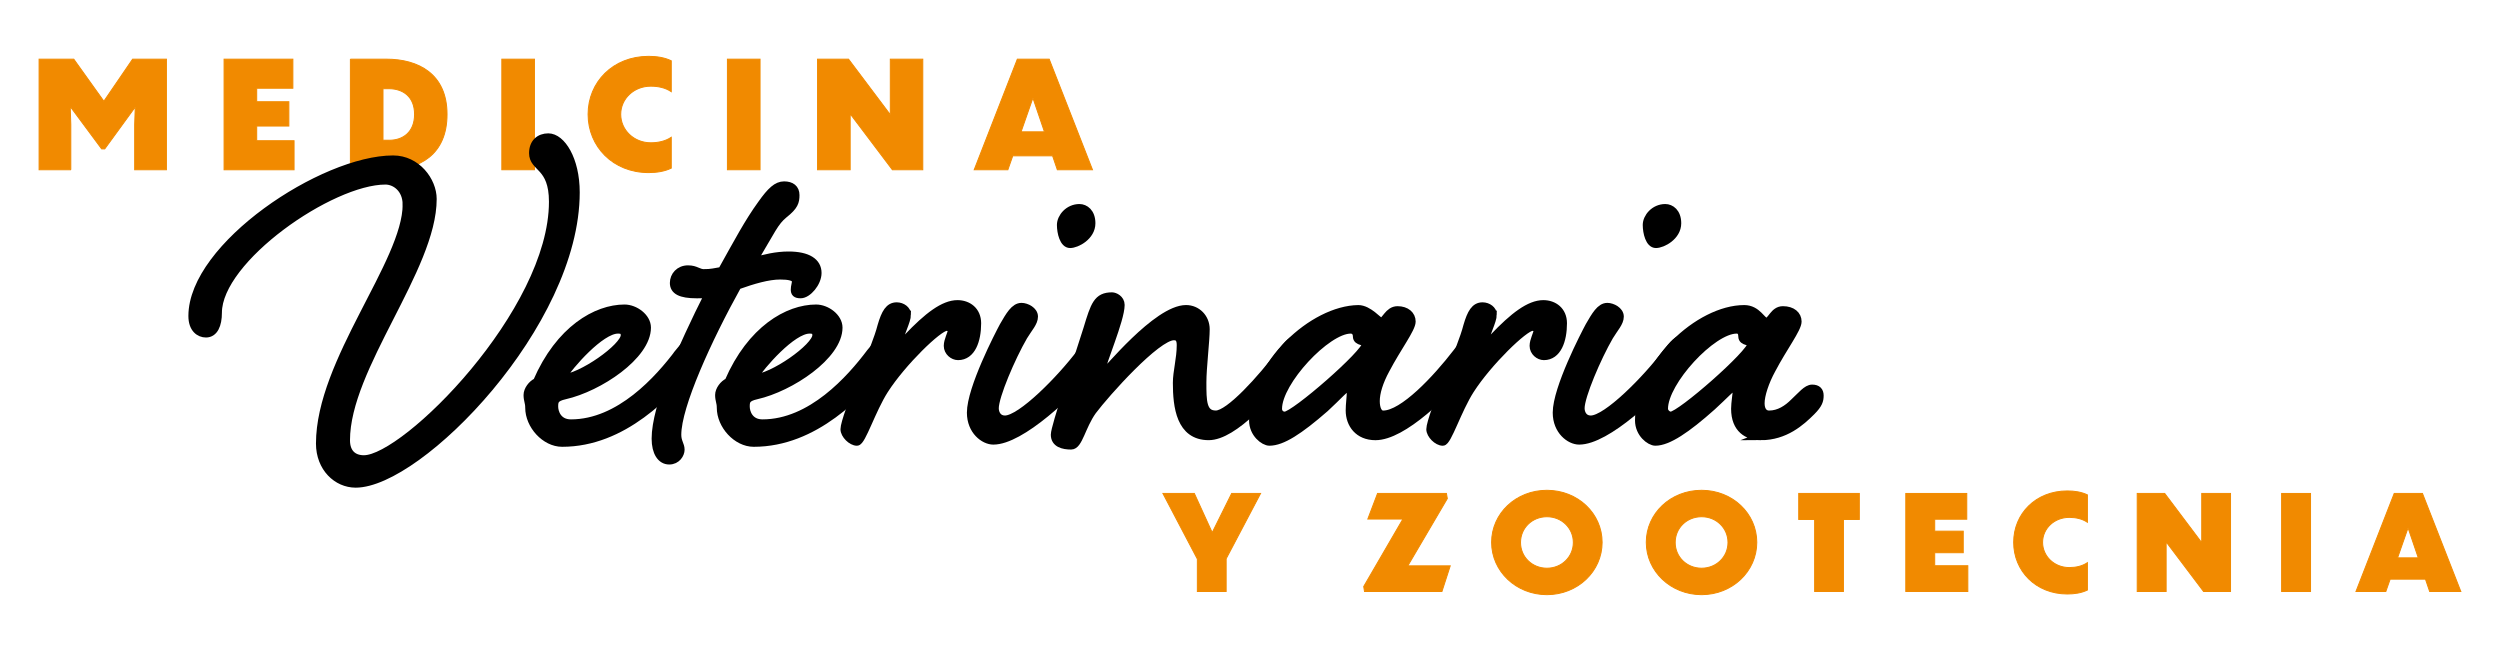
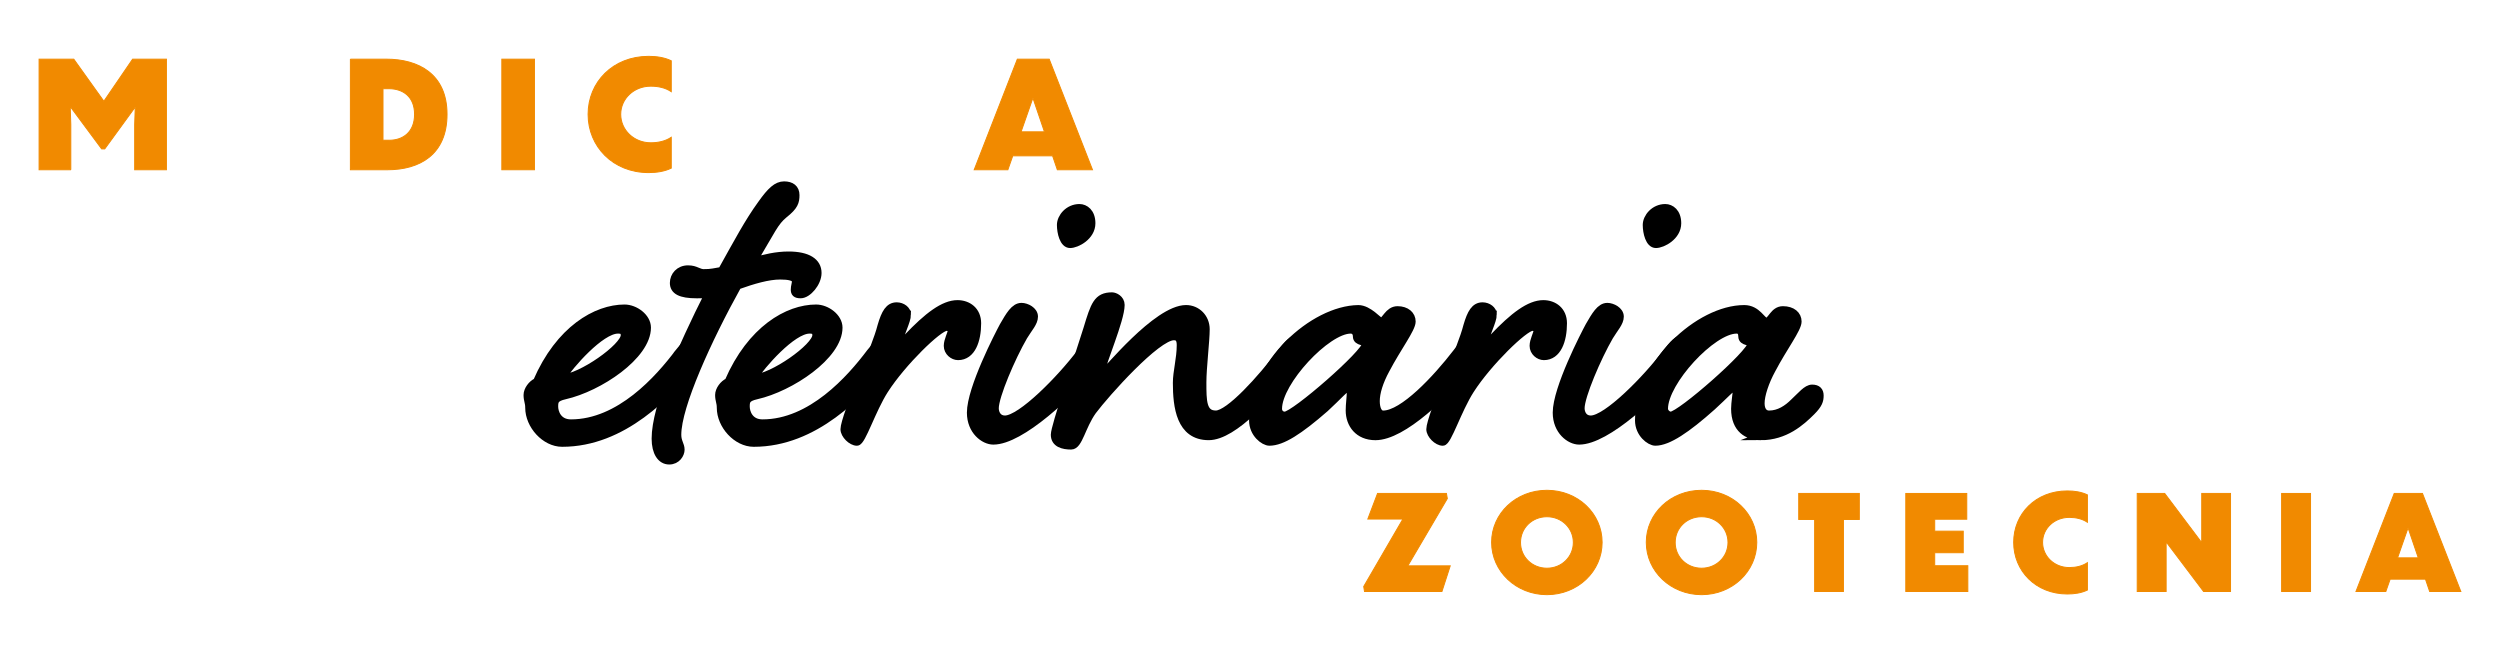
<svg xmlns="http://www.w3.org/2000/svg" id="Capa_1" version="1.1" viewBox="0 0 991.16 258.1">
  <defs>
    <style>
      .st0 {
        fill: #f18a00;
        stroke: #f18a00;
        stroke-width: .4px;
      }

      .st0, .st1 {
        stroke-miterlimit: 10;
      }

      .st1 {
        stroke: #000;
        stroke-width: 3px;
      }
    </style>
  </defs>
  <g>
-     <path class="st0" d="M486.12,221.53v12.97h-11.41v-12.87l-13.65-26h12.45l7.09,15.53,7.71-15.53h11.46l-13.65,25.89Z" />
    <path class="st0" d="M571.67,234.5h-30.69l-.31-1.98,15.53-26.73h-13.91l3.86-10.16h27.3l.36,2.03-15.68,26.68h16.83l-3.28,10.16Z" />
    <path class="st0" d="M635.18,215.02c0,11.46-9.69,20.74-21.88,20.74s-21.93-9.27-21.93-20.74,9.69-20.63,21.93-20.63,21.88,9.22,21.88,20.63ZM602.83,215.07c0,5.73,4.58,10.21,10.47,10.21s10.47-4.53,10.47-10.21-4.58-10.21-10.47-10.21-10.47,4.48-10.47,10.21Z" />
    <path class="st0" d="M696.5,215.02c0,11.46-9.69,20.74-21.88,20.74s-21.93-9.27-21.93-20.74,9.69-20.63,21.93-20.63,21.88,9.22,21.88,20.63ZM664.15,215.07c0,5.73,4.58,10.21,10.47,10.21s10.47-4.53,10.47-10.21-4.58-10.21-10.47-10.21-10.47,4.48-10.47,10.21Z" />
    <path class="st0" d="M719.43,205.95h-6.3v-10.32h24.02v10.32h-6.3v28.55h-11.41v-28.55Z" />
    <path class="st0" d="M755.58,195.64h24.17v10.21h-12.71v4.74h11.31v8.54h-11.31v5.16h13.13v10.21h-24.59v-38.87Z" />
    <path class="st0" d="M827.58,207.05c-2.03-1.36-4.53-1.93-7.19-1.93-5.99,0-10.58,4.43-10.58,9.9s4.58,10,10.58,10c2.66,0,5.16-.57,7.19-1.93v10.84c-2.4,1.15-5.11,1.56-7.97,1.56-12.5,0-21.26-9.17-21.26-20.48s8.75-20.37,21.26-20.37c2.87,0,5.58.42,7.97,1.56v10.84Z" />
    <path class="st0" d="M858.79,214.81v19.69h-11.46v-38.87h10.89l14.69,19.54v-19.54h11.41v38.87h-10.68l-14.85-19.69Z" />
    <path class="st0" d="M904.58,195.64h11.46v38.87h-11.46v-38.87Z" />
    <path class="st0" d="M961.63,229.61h-14.02l-1.72,4.9h-11.83l15.16-38.87h11.2l15.21,38.87h-12.35l-1.67-4.9ZM958.77,221.17l-4.06-11.93-4.17,11.93h8.23Z" />
  </g>
  <g>
    <path class="st0" d="M28.08,67.3h-12.58V23.46h13.75l11.93,16.69,11.4-16.69h13.4v43.84h-12.58v-17.92l.24-6.99-12.11,16.63h-1.23l-12.46-16.81.23,7.17v17.92Z" />
-     <path class="st0" d="M88.84,23.46h27.27v11.52h-14.34v5.35h12.75v9.64h-12.75v5.82h14.81v11.52h-27.74V23.46Z" />
    <path class="st0" d="M138.91,23.46h14.28c12.63,0,24.04,5.82,24.04,21.86s-10.93,21.98-23.62,21.98h-14.69V23.46ZM151.84,55.61h2.47c5.47,0,10.05-3.23,10.05-10.28s-4.58-10.11-10.05-10.17h-2.47v20.45Z" />
    <path class="st0" d="M198.96,23.46h12.93v43.84h-12.93V23.46Z" />
    <path class="st0" d="M266.13,36.33c-2.29-1.53-5.11-2.17-8.11-2.17-6.76,0-11.93,5-11.93,11.17s5.17,11.28,11.93,11.28c3,0,5.82-.65,8.11-2.17v12.22c-2.7,1.29-5.76,1.76-8.99,1.76-14.1,0-23.98-10.34-23.98-23.1s9.87-22.98,23.98-22.98c3.23,0,6.29.47,8.99,1.76v12.22Z" />
-     <path class="st0" d="M288.4,23.46h12.93v43.84h-12.93V23.46Z" />
-     <path class="st0" d="M337.06,45.09v22.21h-12.93V23.46h12.28l16.57,22.04v-22.04h12.87v43.84h-12.05l-16.75-22.21Z" />
    <path class="st0" d="M417.33,61.78h-15.81l-1.94,5.52h-13.34l17.1-43.84h12.63l17.16,43.84h-13.93l-1.88-5.52ZM414.09,52.26l-4.58-13.46-4.7,13.46h9.29Z" />
  </g>
  <g>
-     <path class="st1" d="M161.13,81.08c0-6.13-4.38-9.41-8.32-9.41-21.67,0-66.33,31.09-66.33,52.32,0,4.82-1.53,8.32-4.82,8.32-2.63,0-5.47-1.97-5.47-7.01,0-27.8,51.88-62.17,79.68-62.17,9.41,0,15.76,8.54,15.76,15.76,0,27.58-34.37,66.77-34.37,95.66,0,5.04,2.85,7.44,7.01,7.44,16.42,0,74.87-58.23,74.87-102.01,0-14.45-7.88-13.13-7.88-19.26,0-4.16,2.63-6.35,6.13-6.35,5.25,0,10.95,8.76,10.95,21.89,0,52.32-62.17,115.58-87.34,115.58-7.44,0-14.23-6.35-14.23-15.98,0-32.62,34.37-71.8,34.37-94.79Z" />
    <path class="st1" d="M269.05,139.74c2.63-3.28,4.6-5.47,6.79-5.47s3.06,1.31,3.06,3.06c0,1.97-.88,3.28-3.28,6.35-10.51,12.48-28.46,31.96-52.76,31.96-6.79,0-13.13-7.01-13.13-14.01,0-2.19-.66-2.85-.66-5.04,0-1.97,1.75-4.38,3.72-5.25,8.98-20.8,23.64-29.11,34.81-29.11,4.16,0,8.98,3.5,8.98,7.66,0,11.16-19.04,23.86-32.62,26.93-3.94.88-4.16,2.19-4.16,4.38s1.31,6.57,6.57,6.57c19.26,0,34.81-17.51,42.69-28.02ZM222.64,150.03c7.66-.22,24.96-12.48,24.96-17.08,0-1.75-.88-2.19-2.63-2.19-6.79,0-19.05,14.01-22.33,19.26Z" />
    <path class="st1" d="M279.34,108.22c2.19,0,4.38-.44,6.79-.88,6.35-11.38,10.51-19.26,15.76-26.49,3.72-5.25,6.13-7.44,8.98-7.44s4.6,1.31,4.6,3.94-.44,4.38-4.6,7.66c-3.72,3.06-4.82,6.13-12.26,18.61,4.6-1.31,9.19-2.41,14.01-2.41,7.66,0,11.6,2.63,11.6,7.01,0,3.94-3.94,8.54-6.79,8.54-1.97,0-2.41-.66-2.41-1.97s.44-2.19.44-3.28c0-1.75-2.85-2.19-6.13-2.19-4.82,0-10.73,1.75-16.86,3.94-11.82,21.24-23.86,47.72-23.86,59.11,0,2.85,1.31,3.94,1.31,5.91,0,1.75-1.53,4.38-4.6,4.38-3.28,0-5.47-3.28-5.47-8.76,0-12.7,10.51-36.56,21.02-57.35-1.53.22-3.06.22-4.6.22-6.57,0-9.19-1.53-9.19-4.6,0-2.85,2.19-5.47,5.69-5.47,3.28,0,3.94,1.53,6.57,1.53Z" />
    <path class="st1" d="M345.01,139.74c2.63-3.28,4.6-5.47,6.79-5.47s3.06,1.31,3.06,3.06c0,1.97-.88,3.28-3.28,6.35-10.51,12.48-28.46,31.96-52.76,31.96-6.79,0-13.14-7.01-13.14-14.01,0-2.19-.66-2.85-.66-5.04,0-1.97,1.75-4.38,3.72-5.25,8.98-20.8,23.64-29.11,34.81-29.11,4.16,0,8.98,3.5,8.98,7.66,0,11.16-19.04,23.86-32.62,26.93-3.94.88-4.16,2.19-4.16,4.38s1.31,6.57,6.57,6.57c19.26,0,34.81-17.51,42.69-28.02ZM298.6,150.03c7.66-.22,24.96-12.48,24.96-17.08,0-1.75-.88-2.19-2.63-2.19-6.79,0-19.05,14.01-22.33,19.26Z" />
    <path class="st1" d="M359.68,124.64c0,2.63-3.06,8.32-3.06,10.29,0,.44,0,.66.44.66.88,0,1.53-.66,2.63-1.75,8.1-8.54,14.45-13.35,19.92-13.35,4.16,0,7.88,2.63,7.88,7.66,0,6.79-2.19,13.13-7.66,13.13-1.97,0-4.16-1.75-4.16-4.16,0-2.19,1.53-4.82,1.53-5.91,0-.88-.66-1.53-1.97-1.53-3.06,0-17.51,14.01-24.52,24.96-5.04,7.88-8.98,20.58-10.95,20.58-2.19,0-5.04-2.85-5.04-5.04,0-2.41,3.5-11.82,6.79-19.92,3.5-8.32,6.79-16.64,7.88-21.02,1.53-5.25,3.06-7.88,6.13-7.88,2.19,0,4.16,1.53,4.16,3.28Z" />
    <path class="st1" d="M428.41,139.74c2.63-3.28,4.38-5.47,6.79-5.47,1.97,0,3.06,1.31,3.06,3.06,0,1.97-.88,3.28-3.28,6.35-10.51,12.48-30.21,31.09-41.16,31.09-3.72,0-8.98-3.94-8.98-11.16,0-9.63,11.16-31.09,12.92-34.37,2.41-4.16,4.38-7.66,7.22-7.66,1.97,0,5.04,1.53,5.04,3.94s-2.19,4.6-4.16,7.88c-4.82,8.32-11.38,23.64-11.38,28.46,0,1.97,1.09,4.38,3.94,4.38,6.35,0,22.11-15.98,29.99-26.49ZM432.79,88.52c0,5.25-5.91,8.32-8.54,8.32s-3.72-4.6-3.72-7.66,3.06-6.79,7.44-6.79c2.19,0,4.82,1.75,4.82,6.13Z" />
    <path class="st1" d="M507.88,139.74c2.63-3.28,4.38-5.47,6.79-5.47,1.97,0,3.06,1.31,3.06,3.06,0,1.97-.88,3.28-3.5,6.35-10.29,12.48-24.96,29.33-35.03,29.33-11.38,0-12.7-11.82-12.7-21.23,0-4.38,1.53-9.63,1.53-14.89,0-1.97-.44-3.5-2.63-3.5-6.79,0-26.93,22.55-32.18,29.55-4.38,6.13-5.47,13.79-8.54,13.79-3.28,0-6.57-.88-6.57-4.38,0-3.28,8.98-29.33,12.92-42.03,2.85-9.41,3.94-12.92,9.85-12.92,1.09,0,3.5,1.09,3.5,3.5,0,5.91-7.66,23.42-7.66,26.05,0,.66.44.88.88.88.66,0,21.02-25.39,32.62-25.39,4.38,0,7.88,3.5,7.88,8.1s-1.31,15.32-1.31,21.02c0,7.44,0,12.7,5.25,12.7s17.95-14.01,25.83-24.52Z" />
    <path class="st1" d="M554.07,122.89c3.5,0,5.69,1.97,5.69,4.6,0,2.85-5.69,10.29-10.29,19.05-2.63,4.82-3.94,9.19-3.94,12.48,0,2.85.88,5.25,2.85,5.25,7.88,0,21.02-14.01,29.11-24.52,2.41-3.28,4.38-5.47,6.57-5.47s3.06,1.31,3.06,3.06c0,1.97-.88,3.28-3.28,6.35-10.51,12.48-27.58,29.33-38.53,29.33-6.79,0-10.29-4.82-10.29-10.29,0-2.41.44-5.47.44-7.44,0-1.31,0-1.97-.44-1.97-1.31,0-4.82,4.16-9.63,8.54-10.29,8.98-17.08,13.35-22.11,13.35-2.19,0-6.57-3.28-6.57-8.54,0-22.33,23.86-44,41.81-44.22,4.16,0,8.1,5.04,8.98,5.04,1.75,0,2.85-4.6,6.57-4.6ZM506.78,162.07c0,1.31.88,2.63,2.63,2.63,3.72,0,32.18-24.74,32.18-28.46,0-1.09-3.72-.44-3.72-2.85,0-1.31-.66-2.63-2.41-2.63-9.41,0-28.68,20.58-28.68,31.3Z" />
    <path class="st1" d="M591.94,124.64c0,2.63-3.06,8.32-3.06,10.29,0,.44,0,.66.44.66.88,0,1.53-.66,2.63-1.75,8.1-8.54,14.45-13.35,19.92-13.35,4.16,0,7.88,2.63,7.88,7.66,0,6.79-2.19,13.13-7.66,13.13-1.97,0-4.16-1.75-4.16-4.16,0-2.19,1.53-4.82,1.53-5.91,0-.88-.66-1.53-1.97-1.53-3.06,0-17.51,14.01-24.52,24.96-5.04,7.88-8.98,20.58-10.95,20.58-2.19,0-5.04-2.85-5.04-5.04,0-2.41,3.5-11.82,6.79-19.92,3.5-8.32,6.79-16.64,7.88-21.02,1.53-5.25,3.06-7.88,6.13-7.88,2.19,0,4.16,1.53,4.16,3.28Z" />
    <path class="st1" d="M660.67,139.74c2.63-3.28,4.38-5.47,6.79-5.47,1.97,0,3.06,1.31,3.06,3.06,0,1.97-.88,3.28-3.28,6.35-10.51,12.48-30.21,31.09-41.16,31.09-3.72,0-8.98-3.94-8.98-11.16,0-9.63,11.16-31.09,12.92-34.37,2.41-4.16,4.38-7.66,7.22-7.66,1.97,0,5.04,1.53,5.04,3.94s-2.19,4.6-4.16,7.88c-4.82,8.32-11.38,23.64-11.38,28.46,0,1.97,1.09,4.38,3.94,4.38,6.35,0,22.11-15.98,29.99-26.49ZM665.05,88.52c0,5.25-5.91,8.32-8.54,8.32s-3.72-4.6-3.72-7.66,3.06-6.79,7.44-6.79c2.19,0,4.82,1.75,4.82,6.13Z" />
    <path class="st1" d="M698.11,173.02c-5.25,0-10.29-2.85-10.29-10.95,0-2.41.66-5.91.66-7.66,0-.88-.22-1.09-.66-1.09-1.09,0-4.16,3.5-8.98,7.88-10.07,8.98-17.51,14.01-22.55,14.01-2.19,0-6.57-3.28-6.57-8.54,0-22.33,23.86-44.22,41.81-44.22,5.25,0,7.01,5.04,8.76,5.04,1.97,0,2.85-4.6,6.57-4.6s5.91,1.97,5.91,4.6c0,2.85-5.69,10.29-10.29,19.05-2.63,4.82-4.38,10.07-4.38,13.35,0,2.85,1.31,4.38,3.28,4.38,3.94,0,7.22-2.19,9.85-4.82,2.85-2.63,5.04-5.47,7.22-5.47s3.06,1.09,3.06,2.85c0,1.97-.44,3.5-3.28,6.35-4.16,4.16-10.51,9.85-20.14,9.85ZM659.8,162.07c0,1.31,1.31,2.63,2.63,2.63,3.72,0,31.96-24.74,31.96-28.46,0-1.09-3.72-.44-3.72-2.85,0-1.31-.44-2.63-2.19-2.63-9.63,0-28.68,20.58-28.68,31.3Z" />
  </g>
</svg>